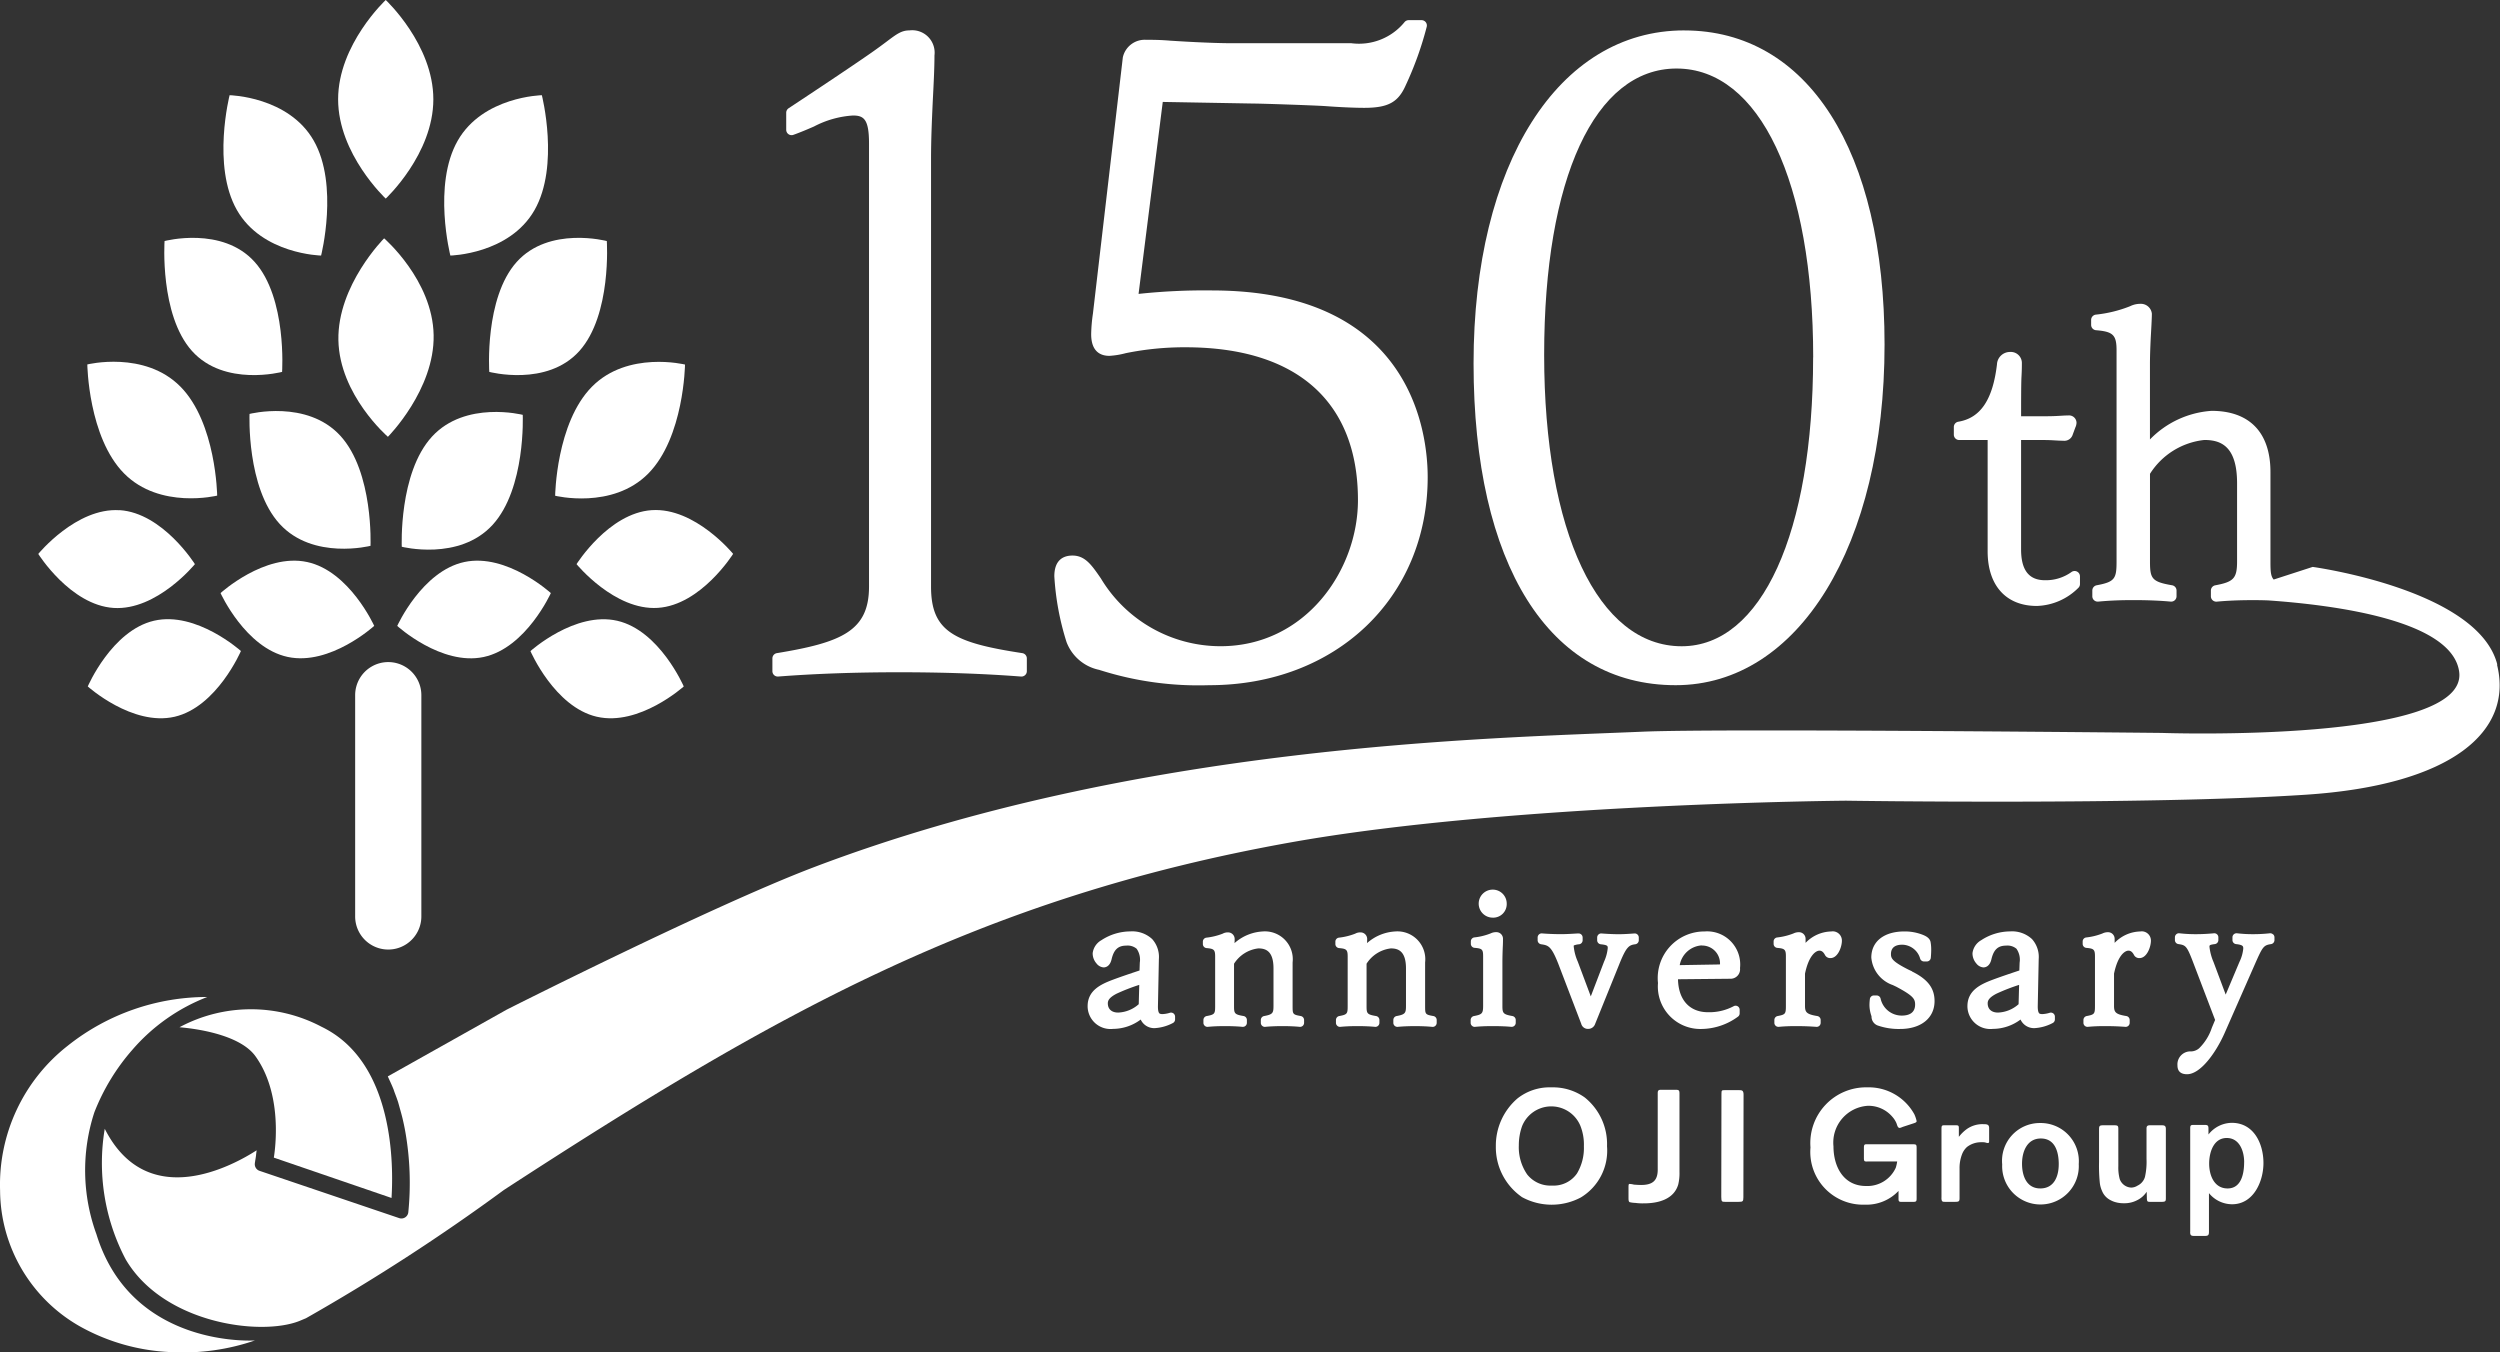
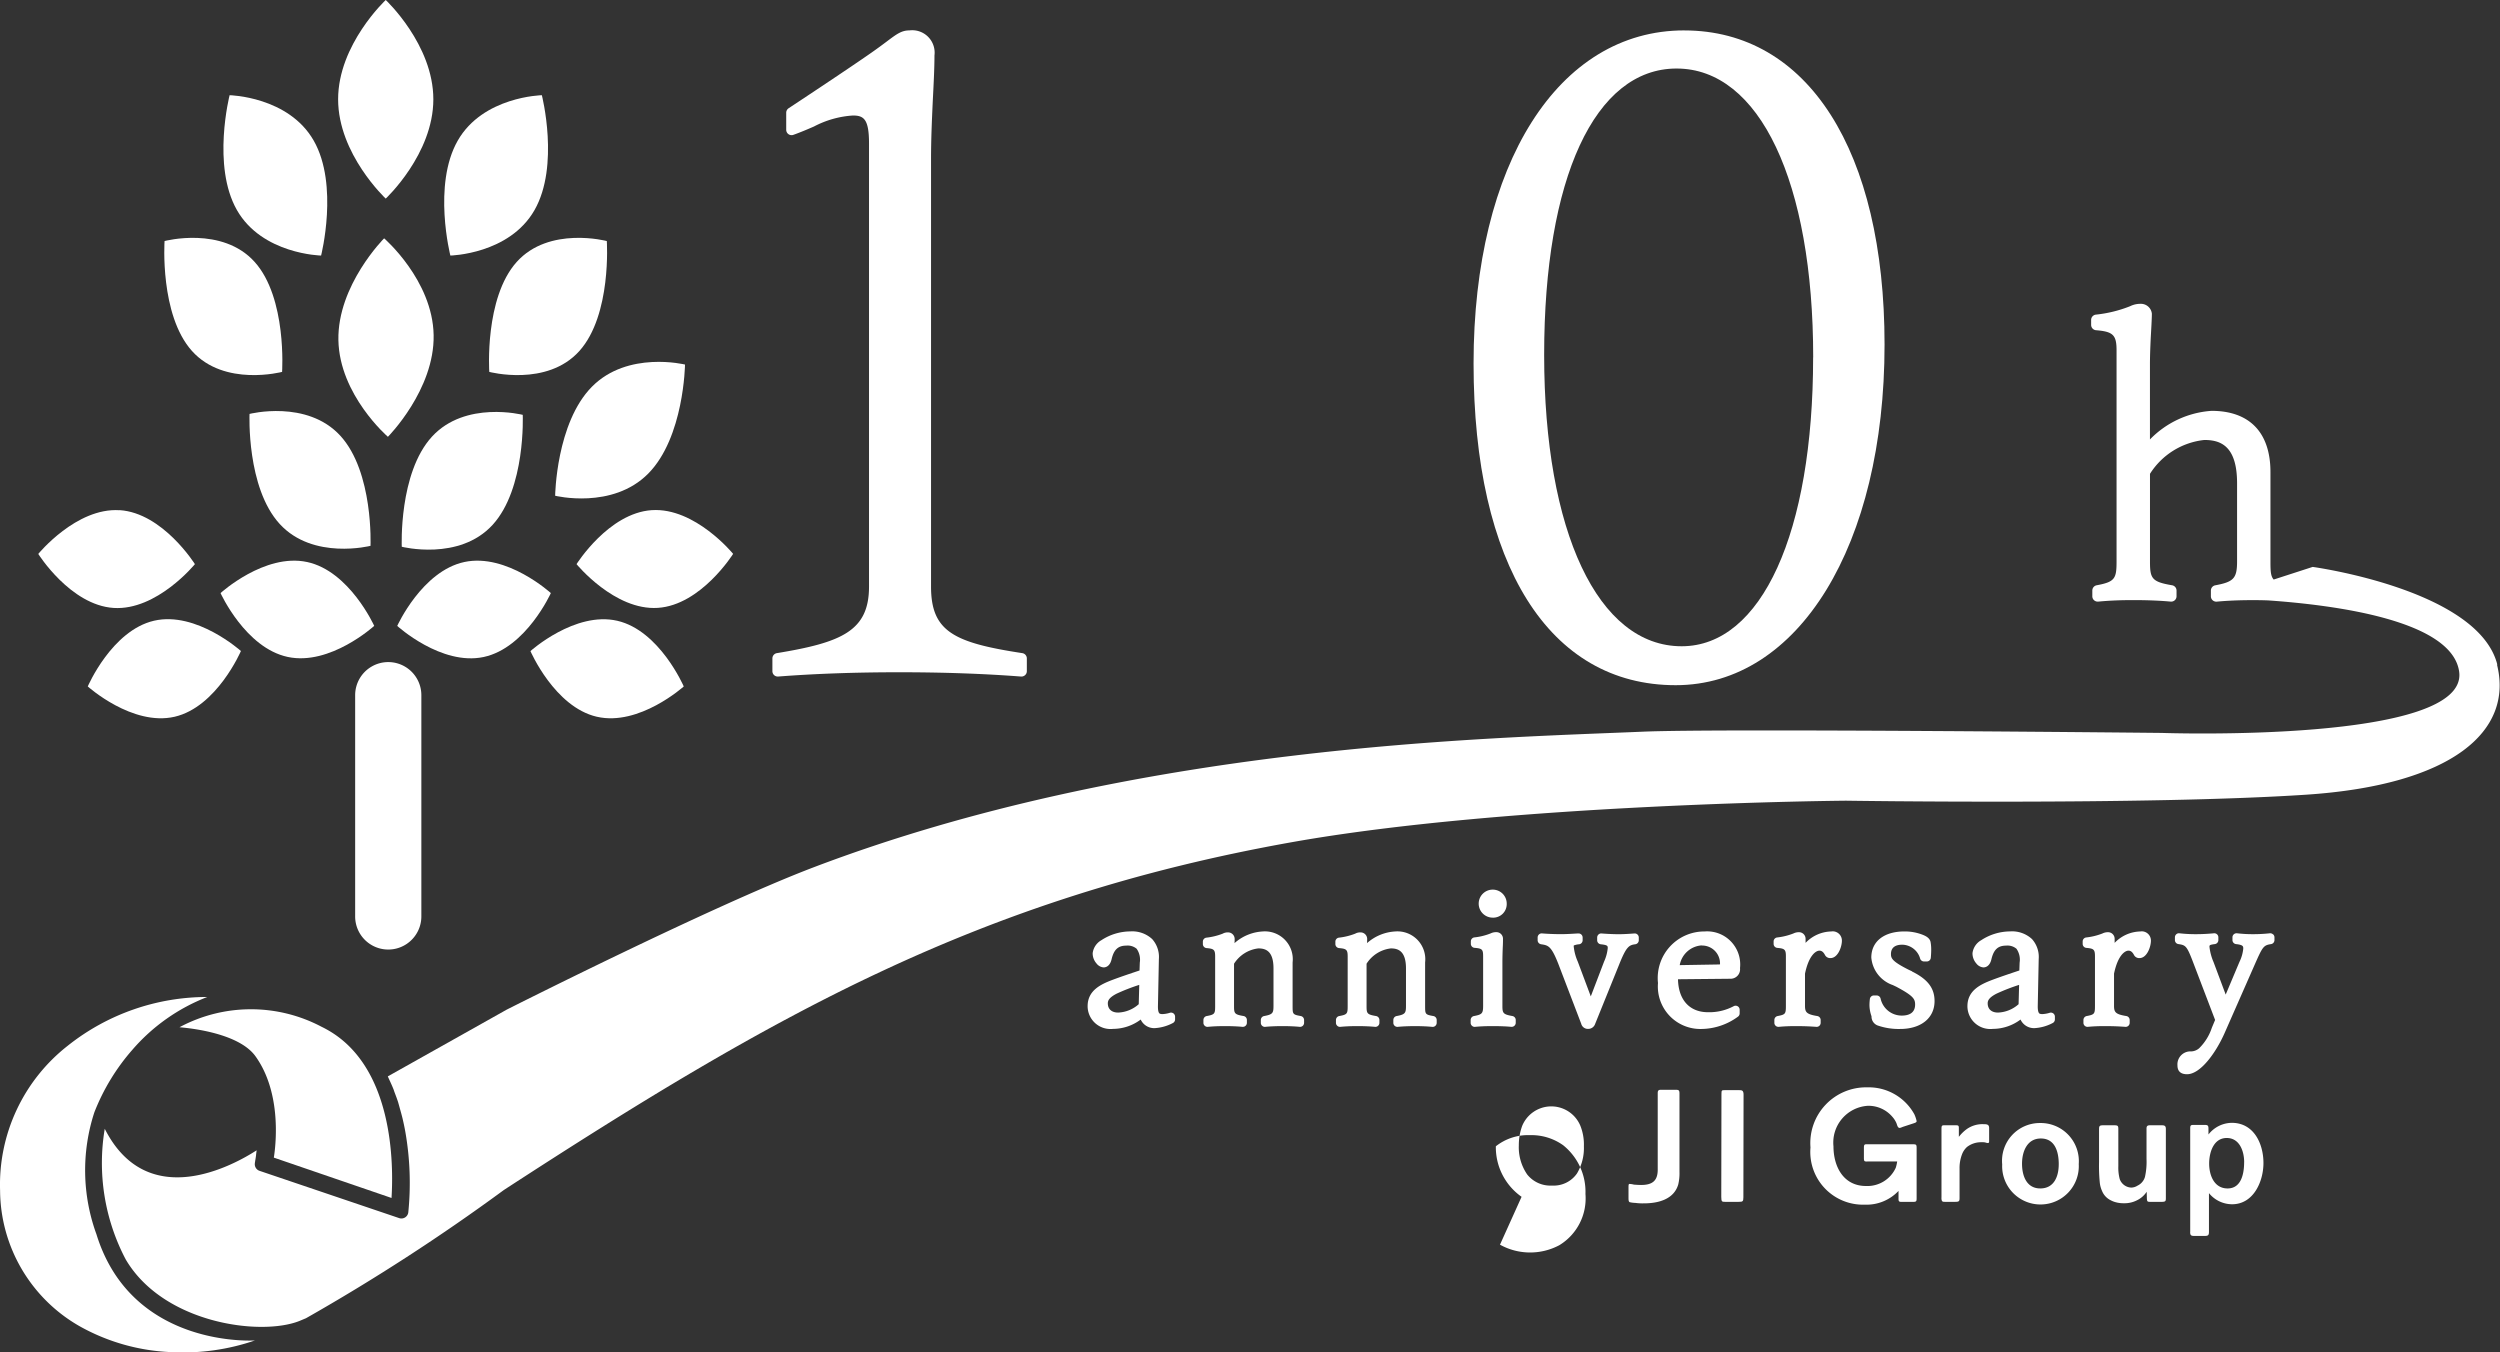
<svg xmlns="http://www.w3.org/2000/svg" width="143.501" height="77.631" viewBox="0 0 143.501 77.631">
  <rect x="0" y="0" width="143.501" height="77.631" fill="#333333" stroke="none" />
  <defs>
    <clipPath id="a">
      <rect width="143.501" height="77.631" fill="none" />
    </clipPath>
  </defs>
  <g transform="translate(0 0)">
    <g transform="translate(0 0)" clip-path="url(#a)">
      <path d="M22.459,52.489h0a1.9,1.9,0,0,1-2.975-1.567v-12.7a1.9,1.9,0,0,1,3.8,0v12.7a1.9,1.9,0,0,1-.826,1.567" transform="translate(0.902 1.682)" fill="#fff" />
      <path d="M24.015,5.7c0,3.149-2.733,5.7-2.733,5.7s-2.733-2.553-2.733-5.7S21.282,0,21.282,0s2.733,2.553,2.733,5.7" transform="translate(0.859 0)" fill="#fff" />
      <path d="M17.442,7.834c1.45,2.541.421,6.593.421,6.593s-3.382-.069-4.832-2.611-.42-6.593-.42-6.593,3.381.069,4.831,2.611" transform="translate(0.568 0.242)" fill="#fff" />
      <path d="M14.2,14.431c1.862,2.073,1.574,6.311,1.574,6.311s-3.309.877-5.172-1.2-1.574-6.311-1.574-6.311,3.309-.876,5.172,1.2" transform="translate(0.418 0.605)" fill="#fff" />
      <path d="M18.9,23.967c1.917,2.092,1.733,6.32,1.733,6.32s-3.293.838-5.21-1.253-1.734-6.319-1.734-6.319,3.294-.839,5.211,1.252" transform="translate(0.634 1.044)" fill="#fff" />
      <path d="M17.066,30.834C19.5,31.355,20.92,34.5,20.92,34.5s-2.528,2.305-4.963,1.784S12.1,32.618,12.1,32.618s2.528-2.305,4.963-1.784" transform="translate(0.56 1.425)" fill="#fff" />
      <path d="M9.8,39.569c2.427-.562,3.806-3.773,3.806-3.773s-2.557-2.3-4.985-1.74-3.806,3.773-3.806,3.773,2.557,2.3,4.985,1.74" transform="translate(0.223 1.573)" fill="#fff" />
      <path d="M32.91,39.569C30.483,39.007,29.1,35.8,29.1,35.8s2.557-2.3,4.985-1.74S37.9,37.829,37.9,37.829s-2.557,2.3-4.985,1.74" transform="translate(1.348 1.573)" fill="#fff" />
      <path d="M6.77,27.986c2.482.164,4.321,3.1,4.321,3.1S8.906,33.762,6.424,33.6,2.1,30.5,2.1,30.5s2.185-2.673,4.667-2.509" transform="translate(0.097 1.296)" fill="#fff" />
      <path d="M24.031,18.624c.06,3.145-2.625,5.843-2.625,5.843s-2.782-2.4-2.842-5.55,2.625-5.843,2.625-5.843,2.783,2.4,2.842,5.55" transform="translate(0.86 0.606)" fill="#fff" />
-       <path d="M10.132,21.27c2.058,2.08,2.112,6.259,2.112,6.259s-3.284.809-5.342-1.271S4.79,20,4.79,20s3.284-.809,5.342,1.271" transform="translate(0.222 0.919)" fill="#fff" />
      <path d="M25.144,7.834c-1.45,2.541-.421,6.593-.421,6.593s3.382-.069,4.832-2.611.42-6.593.42-6.593-3.381.069-4.831,2.611" transform="translate(1.128 0.242)" fill="#fff" />
      <path d="M28.417,14.431c-1.862,2.073-1.574,6.311-1.574,6.311s3.309.877,5.172-1.2,1.574-6.311,1.574-6.311-3.309-.876-5.172,1.2" transform="translate(1.242 0.605)" fill="#fff" />
      <path d="M23.775,24.017c-1.917,2.092-1.733,6.32-1.733,6.32s3.293.838,5.21-1.253,1.734-6.319,1.734-6.319-3.294-.839-5.211,1.252" transform="translate(1.02 1.047)" fill="#fff" />
      <path d="M25.647,30.834c-2.435.521-3.855,3.669-3.855,3.669s2.528,2.305,4.963,1.784,3.855-3.669,3.855-3.669-2.528-2.305-4.963-1.784" transform="translate(1.009 1.425)" fill="#fff" />
      <path d="M35.95,27.986c-2.482.164-4.321,3.1-4.321,3.1s2.185,2.673,4.667,2.51,4.321-3.1,4.321-3.1-2.185-2.673-4.667-2.509" transform="translate(1.465 1.296)" fill="#fff" />
      <path d="M32.568,21.277c-2.058,2.08-2.112,6.259-2.112,6.259s3.284.809,5.342-1.271,2.112-6.259,2.112-6.259-3.284-.809-5.342,1.271" transform="translate(1.41 0.92)" fill="#fff" />
-       <path d="M83.539,65.934a3.476,3.476,0,0,1-1.477-2.9A3.568,3.568,0,0,1,83.3,60.291a2.976,2.976,0,0,1,1.958-.639,3.132,3.132,0,0,1,1.907.58,3.427,3.427,0,0,1,1.279,2.8,3.139,3.139,0,0,1-1.5,2.937,3.561,3.561,0,0,1-3.406-.03M86.716,64.6a2.847,2.847,0,0,0,.4-1.568,2.91,2.91,0,0,0-.2-1.169,1.807,1.807,0,0,0-3.346.01,3.255,3.255,0,0,0-.189,1.108,2.748,2.748,0,0,0,.479,1.669,1.7,1.7,0,0,0,1.428.639,1.627,1.627,0,0,0,1.428-.69" transform="translate(3.8 2.763)" fill="#fff" />
+       <path d="M83.539,65.934a3.476,3.476,0,0,1-1.477-2.9a2.976,2.976,0,0,1,1.958-.639,3.132,3.132,0,0,1,1.907.58,3.427,3.427,0,0,1,1.279,2.8,3.139,3.139,0,0,1-1.5,2.937,3.561,3.561,0,0,1-3.406-.03M86.716,64.6a2.847,2.847,0,0,0,.4-1.568,2.91,2.91,0,0,0-.2-1.169,1.807,1.807,0,0,0-3.346.01,3.255,3.255,0,0,0-.189,1.108,2.748,2.748,0,0,0,.479,1.669,1.7,1.7,0,0,0,1.428.639,1.627,1.627,0,0,0,1.428-.69" transform="translate(3.8 2.763)" fill="#fff" />
      <path d="M89.7,66.277a1.6,1.6,0,0,1-.29-.04c-.06-.03-.07-.1-.07-.25v-.609c0-.08,0-.189.05-.189a1.085,1.085,0,0,1,.259.04c.14.009.27.02.41.02.629,0,.958-.22.958-.879V59.985c0-.139.03-.2.18-.2h.829c.2,0,.24.021.24.221v4.5a2.765,2.765,0,0,1-.07.709c-.249.869-1.168,1.089-1.967,1.089a3.1,3.1,0,0,1-.529-.03" transform="translate(4.137 2.769)" fill="#fff" />
      <path d="M94.429,65.947l.01-5.922c0-.22.019-.22.2-.22h.819c.15,0,.25.009.25.259l-.01,5.893c0,.24-.04.259-.27.259h-.789c-.169,0-.209-.009-.209-.27" transform="translate(4.373 2.77)" fill="#fff" />
      <path d="M99.324,63.107a3.2,3.2,0,0,1,3.256-3.456,2.99,2.99,0,0,1,2.707,1.549,2.023,2.023,0,0,1,.13.389c0,.07-.09.1-.151.12l-.638.209c-.1.04-.16.07-.21.06-.1-.02-.13-.2-.16-.269a1.338,1.338,0,0,0-.229-.36,1.8,1.8,0,0,0-1.408-.639,2.115,2.115,0,0,0-1.978,2.327c0,1.158.569,2.277,1.868,2.277a1.79,1.79,0,0,0,1.708-1.048,2.329,2.329,0,0,0,.081-.359H102.66c-.229,0-.27.029-.27-.21v-.529c0-.269.021-.25.28-.25h2.487c.24,0,.259.01.259.23v2.837c0,.189,0,.24-.19.24h-.649c-.11,0-.2.01-.2-.15v-.479a2.528,2.528,0,0,1-1.938.789,3.026,3.026,0,0,1-3.116-3.276" transform="translate(4.599 2.763)" fill="#fff" />
      <path d="M106.51,65.89V61.944c0-.2.029-.209.189-.209h.619c.17,0,.189.02.189.18V62.4a2.187,2.187,0,0,1,.459-.449,1.554,1.554,0,0,1,.949-.279c.22,0,.33.02.33.229v.67c0,.16,0,.169-.06.18-.09.009-.119-.03-.24-.041a1.87,1.87,0,0,0-.23,0,1.311,1.311,0,0,0-.739.27,1.087,1.087,0,0,0-.29.43,2.2,2.2,0,0,0-.139.818V65.89c0,.189-.01.24-.24.24h-.6c-.13,0-.2,0-.2-.24" transform="translate(4.932 2.856)" fill="#fff" />
      <path d="M109.84,63.976a2.168,2.168,0,0,1,2.167-2.367,2.19,2.19,0,0,1,2.228,2.356,2.2,2.2,0,1,1-4.394.01m3.246,0c0-.69-.2-1.478-1.029-1.478-.8,0-1.079.769-1.079,1.448s.25,1.419,1.048,1.419,1.059-.7,1.059-1.388" transform="translate(5.086 2.853)" fill="#fff" />
      <path d="M116.184,66.167a1.323,1.323,0,0,1-.36-.13,1.018,1.018,0,0,1-.5-.54,1.521,1.521,0,0,1-.13-.5,9.858,9.858,0,0,1-.04-1.149V62.032c0-.259,0-.3.27-.3H116c.24,0,.261.029.261.229V64.08a2.545,2.545,0,0,0,.08.739.733.733,0,0,0,.659.49.683.683,0,0,0,.359-.11.8.8,0,0,0,.43-.5,3.976,3.976,0,0,0,.09-1.039V61.933c0-.12.02-.2.189-.2h.7c.151,0,.221.04.221.209v3.946c0,.189,0,.24-.25.24H118.1c-.16,0-.189-.01-.2-.18l-.01-.4a1.4,1.4,0,0,1-.579.5,1.568,1.568,0,0,1-.729.16,1.787,1.787,0,0,1-.4-.04" transform="translate(5.332 2.859)" fill="#fff" />
      <path d="M120.155,67.861V61.918c0-.17.03-.2.189-.2h.639c.171,0,.22.03.22.21v.339a1.726,1.726,0,0,1,1.339-.669c1.268,0,1.817,1.2,1.817,2.307,0,1.058-.569,2.367-1.8,2.367a1.72,1.72,0,0,1-1.328-.639v2.217c0,.19-.04.24-.24.24h-.61c-.189,0-.229-.049-.229-.229m3.1-4.005c0-.619-.259-1.388-1-1.388-.769,0-1.01.849-1.01,1.469,0,.658.28,1.427,1.059,1.427.8,0,.949-.879.949-1.508" transform="translate(5.564 2.853)" fill="#fff" />
      <path d="M64.393,55.767a1.693,1.693,0,0,1-.43.077c-.134,0-.168-.036-.181-.047-.039-.041-.085-.149-.078-.433l.053-2.673a1.538,1.538,0,0,0-.388-1.157,1.684,1.684,0,0,0-1.256-.437,3.053,3.053,0,0,0-1.656.505.993.993,0,0,0-.5.742.876.876,0,0,0,.219.592.568.568,0,0,0,.408.228c.107,0,.365-.047.461-.477.132-.55.377-.774.843-.774a.8.8,0,0,1,.592.179,1.1,1.1,0,0,1,.182.8l-.016.449c-.557.185-1.082.362-1.557.54-.688.261-1.422.614-1.422,1.511a1.313,1.313,0,0,0,1.462,1.3,2.657,2.657,0,0,0,1.585-.536.851.851,0,0,0,.81.493,2.54,2.54,0,0,0,1.029-.289.233.233,0,0,0,.134-.21v-.16a.232.232,0,0,0-.294-.224m-3.567-.536c0-.155.063-.332.516-.564a11.311,11.311,0,0,1,1.289-.5l-.03,1.109a1.881,1.881,0,0,1-1.182.481c-.37,0-.592-.2-.592-.527" transform="translate(2.763 2.366)" fill="#fff" />
      <path d="M71.611,55.955c-.471-.083-.471-.111-.471-.585V52.879A1.6,1.6,0,0,0,69.421,51.1a2.656,2.656,0,0,0-1.615.669c.008-.13.008-.174.008-.244a.377.377,0,0,0-.382-.371.587.587,0,0,0-.306.073,3.707,3.707,0,0,1-.937.229.231.231,0,0,0-.2.229v.139a.232.232,0,0,0,.212.231c.428.035.493.1.493.484V55.37c0,.447-.016.5-.484.585a.232.232,0,0,0-.189.228v.161a.228.228,0,0,0,.076.171.225.225,0,0,0,.177.06c.31-.029.61-.042.973-.042.383,0,.716.014,1.016.042h.022a.228.228,0,0,0,.156-.061.231.231,0,0,0,.075-.171v-.161a.231.231,0,0,0-.193-.228c-.525-.089-.545-.149-.545-.585V52.953a1.914,1.914,0,0,1,1.394-.88c.406,0,.871.13.871,1.148V55.37c0,.412-.04.493-.538.585a.232.232,0,0,0-.189.228v.161a.231.231,0,0,0,.075.171.223.223,0,0,0,.178.06c.3-.028.626-.042.994-.042s.688.014.982.042a.229.229,0,0,0,.179-.059.233.233,0,0,0,.075-.172v-.161a.231.231,0,0,0-.191-.228" transform="translate(3.056 2.366)" fill="#fff" />
      <path d="M78.881,55.955c-.471-.083-.471-.111-.471-.585V52.879A1.6,1.6,0,0,0,76.691,51.1a2.656,2.656,0,0,0-1.615.669c.008-.13.008-.174.008-.244a.377.377,0,0,0-.382-.371.586.586,0,0,0-.306.073,3.707,3.707,0,0,1-.937.229.231.231,0,0,0-.2.229v.139a.233.233,0,0,0,.213.231c.428.035.493.1.493.484V55.37c0,.447-.016.5-.484.585a.232.232,0,0,0-.189.228v.161a.228.228,0,0,0,.076.171.22.22,0,0,0,.177.06c.31-.029.61-.042.973-.042.383,0,.715.014,1.016.042a.225.225,0,0,0,.178-.06.231.231,0,0,0,.075-.171v-.161a.231.231,0,0,0-.193-.228c-.525-.089-.545-.149-.545-.585V52.952a1.915,1.915,0,0,1,1.394-.879c.4,0,.869.13.869,1.148V55.37c0,.412-.04.493-.537.585a.232.232,0,0,0-.189.228v.161a.231.231,0,0,0,.075.171.228.228,0,0,0,.156.061h.022c.3-.028.626-.042.994-.042s.688.014.982.042A.229.229,0,0,0,79,56.516a.233.233,0,0,0,.075-.172v-.161a.231.231,0,0,0-.191-.228" transform="translate(3.392 2.366)" fill="#fff" />
      <path d="M81.929,50.414a.777.777,0,0,0,.8-.809.8.8,0,0,0-.809-.8.8.8,0,0,0,.01,1.608" transform="translate(3.757 2.26)" fill="#fff" />
      <path d="M83.081,55.953c-.539-.093-.578-.166-.578-.585V52.92c0-.351.01-.668.021-.929.012-.208.012-.374.012-.483a.377.377,0,0,0-.382-.37.7.7,0,0,0-.327.072,3.581,3.581,0,0,1-.936.23.231.231,0,0,0-.2.229v.139a.231.231,0,0,0,.213.23c.436.036.492.09.492.485v2.845c0,.432-.059.5-.527.585a.233.233,0,0,0-.189.228v.161a.232.232,0,0,0,.076.171.221.221,0,0,0,.178.06c.313-.029.614-.042,1-.042.426,0,.779.014,1.081.042h.021a.233.233,0,0,0,.232-.231v-.161a.231.231,0,0,0-.193-.228" transform="translate(3.736 2.368)" fill="#fff" />
      <path d="M89.91,51.209c-.279.02-.6.043-.9.043-.4,0-.858-.032-.988-.043a.229.229,0,0,0-.176.062.235.235,0,0,0-.074.169V51.6a.232.232,0,0,0,.207.23c.4.043.4.1.4.219a2.418,2.418,0,0,1-.209.772l-.764,2-.749-2a2.815,2.815,0,0,1-.231-.868.161.161,0,0,1,.006-.055,1,1,0,0,1,.306-.068.232.232,0,0,0,.2-.229V51.44a.238.238,0,0,0-.073-.168.228.228,0,0,0-.174-.063l-.046,0c-.327.02-.636.04-.967.04-.47,0-.906-.029-1.074-.043a.227.227,0,0,0-.175.062.231.231,0,0,0-.074.169V51.6a.233.233,0,0,0,.2.229c.412.064.585.091,1,1.158l1.3,3.4a.394.394,0,0,0,.4.3.417.417,0,0,0,.4-.285l1.38-3.412c.406-1.015.559-1.115.926-1.161a.231.231,0,0,0,.2-.229V51.44a.229.229,0,0,0-.074-.169.224.224,0,0,0-.174-.062" transform="translate(3.906 2.372)" fill="#fff" />
      <path d="M95.666,53.2a1.9,1.9,0,0,0-2.039-2.1,2.674,2.674,0,0,0-2.67,2.959,2.439,2.439,0,0,0,2.51,2.638,3.6,3.6,0,0,0,2.085-.709.231.231,0,0,0,.093-.185v-.214a.232.232,0,0,0-.341-.2,2.989,2.989,0,0,1-1.474.347c-1.057,0-1.7-.705-1.724-1.892l3.052-.03a.545.545,0,0,0,.508-.606m-2.2-1.3a1.028,1.028,0,0,1,1.052,1.041c0,.022,0,.033,0,.036a.234.234,0,0,1-.081.01l-2.232.038A1.373,1.373,0,0,1,93.467,51.9" transform="translate(4.212 2.366)" fill="#fff" />
      <path d="M100.628,51.1a2.1,2.1,0,0,0-1.493.655c0-.09,0-.161,0-.242a.377.377,0,0,0-.382-.37.694.694,0,0,0-.316.072,3.662,3.662,0,0,1-.937.23.23.23,0,0,0-.2.229v.139a.231.231,0,0,0,.212.23c.429.036.493.1.493.485V55.37c0,.464-.03.5-.474.585a.232.232,0,0,0-.188.228v.161a.23.23,0,0,0,.231.231H97.6c.294-.028.6-.042.971-.042.445,0,.776.013,1.181.042a.223.223,0,0,0,.175-.061.233.233,0,0,0,.074-.17v-.161a.231.231,0,0,0-.194-.228c-.617-.1-.705-.219-.705-.585V53.522c.216-1.042.62-1.32.828-1.32.129,0,.225.075.317.246a.334.334,0,0,0,.314.181c.433,0,.659-.652.659-1a.53.53,0,0,0-.6-.532" transform="translate(4.506 2.366)" fill="#fff" />
      <path d="M105,53.387l0,0-.2-.094c-.94-.474-1.007-.654-1.007-.895,0-.445.351-.538.646-.538a1.091,1.091,0,0,1,1.025.784.233.233,0,0,0,.226.179h.16a.231.231,0,0,0,.23-.212c.012-.134.023-.3.023-.458a2.4,2.4,0,0,0-.038-.456c-.05-.225-.275-.33-.4-.386a2.811,2.811,0,0,0-1.1-.212c-1.172,0-1.9.577-1.9,1.5a1.835,1.835,0,0,0,1.235,1.579l.193.092c.988.525,1.086.707,1.086,1.025,0,.524-.414.634-.763.634a1.241,1.241,0,0,1-1.221-.989.233.233,0,0,0-.223-.166h-.16a.232.232,0,0,0-.229.2,2.982,2.982,0,0,0-.024.333,1.942,1.942,0,0,0,.118.661.544.544,0,0,0,.352.529,3.687,3.687,0,0,0,1.291.2c1.2,0,1.975-.628,1.975-1.6,0-.741-.387-1.251-1.294-1.7" transform="translate(4.749 2.366)" fill="#fff" />
      <path d="M112.661,55.767a1.693,1.693,0,0,1-.43.077c-.134,0-.17-.036-.18-.047-.04-.041-.086-.149-.081-.433l.054-2.673a1.538,1.538,0,0,0-.388-1.157,1.684,1.684,0,0,0-1.256-.437,3.053,3.053,0,0,0-1.656.505.993.993,0,0,0-.5.742.878.878,0,0,0,.219.592.566.566,0,0,0,.408.228c.107,0,.365-.047.461-.477.133-.55.377-.774.843-.774a.8.8,0,0,1,.592.179,1.1,1.1,0,0,1,.182.8l-.016.449c-.557.185-1.082.362-1.557.54-.688.261-1.423.614-1.423,1.511a1.314,1.314,0,0,0,1.463,1.3,2.655,2.655,0,0,0,1.585-.536.851.851,0,0,0,.81.493,2.536,2.536,0,0,0,1.029-.289.233.233,0,0,0,.134-.21v-.16a.233.233,0,0,0-.092-.185.229.229,0,0,0-.2-.039m-3.567-.536c0-.155.063-.332.516-.564a11.311,11.311,0,0,1,1.289-.5l-.03,1.109a1.881,1.881,0,0,1-1.183.481c-.369,0-.591-.2-.591-.527" transform="translate(4.998 2.366)" fill="#fff" />
      <path d="M117.583,51.1a2.1,2.1,0,0,0-1.493.655c0-.09,0-.161,0-.242a.377.377,0,0,0-.382-.37.694.694,0,0,0-.316.072,3.662,3.662,0,0,1-.937.23.231.231,0,0,0-.2.229v.139a.231.231,0,0,0,.213.23c.429.036.493.1.493.485V55.37c0,.464-.03.5-.474.585a.232.232,0,0,0-.188.228v.161a.23.23,0,0,0,.231.231h.023c.294-.028.6-.042.971-.042.445,0,.776.013,1.181.042a.225.225,0,0,0,.175-.061.233.233,0,0,0,.074-.17v-.161a.231.231,0,0,0-.194-.228c-.617-.1-.705-.219-.705-.585V53.522c.216-1.042.62-1.32.828-1.32.129,0,.225.075.317.246a.334.334,0,0,0,.314.181c.433,0,.659-.652.659-1a.53.53,0,0,0-.6-.532" transform="translate(5.291 2.366)" fill="#fff" />
      <path d="M124.942,51.258a.232.232,0,0,0-.18-.058,8.591,8.591,0,0,1-.905.051,7.787,7.787,0,0,1-.976-.051.235.235,0,0,0-.182.057.231.231,0,0,0-.08.174v.16a.232.232,0,0,0,.207.23c.413.045.413.131.413.262a2.21,2.21,0,0,1-.217.755l-.791,1.88-.7-1.872a3.032,3.032,0,0,1-.232-.871c0-.085,0-.116.311-.155a.232.232,0,0,0,.2-.23v-.16a.232.232,0,0,0-.254-.23c-.331.032-.7.051-.982.051a8.173,8.173,0,0,1-1-.051.222.222,0,0,0-.181.058.232.232,0,0,0-.077.173v.16a.232.232,0,0,0,.2.229c.436.065.489.1.9,1.191l1.207,3.164-.188.45a2.938,2.938,0,0,1-.73,1.176.745.745,0,0,1-.543.179.745.745,0,0,0-.7.8c0,.338.186.51.552.51.767,0,1.656-1.23,2.159-2.374l1.735-3.944c.439-.993.493-1.086.922-1.15a.232.232,0,0,0,.2-.229v-.16a.232.232,0,0,0-.077-.173" transform="translate(5.525 2.371)" fill="#fff" />
      <path d="M56.718,37.412c-3.93-.6-5.238-1.242-5.238-3.82V9.093c0-1.153.044-2.122.089-3.147l.008-.175c.051-.988.1-1.935.1-2.668a1.287,1.287,0,0,0-1.437-1.436c-.45,0-.721.2-1.312.645-.226.17-.509.38-.877.638-1.329.931-4.712,3.164-4.746,3.186a.31.31,0,0,0-.138.256v.982a.308.308,0,0,0,.41.289c.433-.155.815-.32,1.184-.48A5.566,5.566,0,0,1,47,6.552c.636,0,.92.232.92,1.607V33.592c0,2.54-1.559,3.207-5.289,3.82a.308.308,0,0,0-.257.3v.737a.307.307,0,0,0,.307.307H42.7c2.108-.163,4.447-.246,6.947-.246,2.533,0,4.887.083,7,.246a.311.311,0,0,0,.232-.082.3.3,0,0,0,.1-.225v-.737a.307.307,0,0,0-.261-.3" transform="translate(1.962 0.078)" fill="#fff" />
-       <path d="M66.888,16.619a35.848,35.848,0,0,0-4.212.2L64.065,5.8l5.228.093c.436,0,3.385.1,4.1.146.642.049,1.582.1,2.233.1,1.378,0,1.959-.319,2.391-1.309a19.262,19.262,0,0,0,1.2-3.346.306.306,0,0,0-.3-.378H78.18a.308.308,0,0,0-.239.114A3.37,3.37,0,0,1,74.891,2.43H68.065c-1.3,0-3.2-.122-3.557-.145-.6-.051-1.009-.051-1.4-.051a1.287,1.287,0,0,0-1.335,1.008L60.056,17.955a9,9,0,0,0-.1,1.179c0,1.025.567,1.241,1.043,1.241a4.659,4.659,0,0,0,.946-.155,16.864,16.864,0,0,1,3.424-.337c6.387,0,9.9,3.117,9.9,8.776,0,4.031-3.017,8.383-7.891,8.383a8.019,8.019,0,0,1-6.866-3.893c-.524-.761-.9-1.311-1.628-1.311-.476,0-1.043.207-1.043,1.191a15.484,15.484,0,0,0,.7,3.774A2.551,2.551,0,0,0,60.422,38.4l.078.028.006,0a18.667,18.667,0,0,0,6.234.851c7.261,0,12.532-5.023,12.532-11.943,0-2.514-.894-10.715-12.384-10.715" transform="translate(2.678 0.051)" fill="#fff" />
      <path d="M92.93,1.667c-7.231,0-12.09,7.68-12.09,19.11,0,11.568,4.336,18.475,11.6,18.475,7.06,0,11.991-8.041,11.991-19.553,0-11.121-4.406-18.031-11.5-18.031m7.4,18.768c0,10.072-2.963,16.581-7.548,16.581-4.794,0-7.891-6.567-7.891-16.728,0-10.138,2.911-16.434,7.6-16.434,4.765,0,7.843,6.509,7.843,16.582" transform="translate(3.743 0.078)" fill="#fff" />
      <path d="M22.018,66.2c.111-1.779.193-7.8-4.017-9.827a8.672,8.672,0,0,0-8.154.027c1.421.125,3.556.548,4.359,1.663,1.442,2,1.215,4.82,1.056,5.821Z" transform="translate(0.456 2.564)" fill="#fff" />
      <path d="M11.9,54.694a12.857,12.857,0,0,0-8.013,2.8A10.126,10.126,0,0,0,.005,65.812a9.032,9.032,0,0,0,4.558,7.777,11.69,11.69,0,0,0,5.3,1.492,12.683,12.683,0,0,0,4.773-.672s-7.07.481-9.1-6.094a10.718,10.718,0,0,1-.12-7,12.15,12.15,0,0,1,2.171-3.577A10.863,10.863,0,0,1,11.9,54.694" transform="translate(0 2.533)" fill="#fff" />
-       <path d="M107.491,24.363h1.637v6.389c0,1.964,1.057,3.136,2.826,3.136a3.514,3.514,0,0,0,2.4-1.058.3.3,0,0,0,.074-.2v-.442a.307.307,0,0,0-.484-.25,2.518,2.518,0,0,1-1.523.473c-.924,0-1.373-.579-1.373-1.77V24.363h1.085c.29,0,.5,0,.841.021s.434.017.529.023a.5.5,0,0,0,.509-.355l.152-.412a.671.671,0,0,0,.066-.269.428.428,0,0,0-.483-.417c-.093,0-.16,0-.525.023-.388.022-.626.022-.906.022h-1.267c0-.676,0-1.877.022-2.262.022-.406.022-.61.022-.768a.635.635,0,0,0-.682-.66.747.747,0,0,0-.747.713c-.241,2.033-.946,3.078-2.22,3.291a.307.307,0,0,0-.256.3v.443a.306.306,0,0,0,.307.307" transform="translate(4.963 0.894)" fill="#fff" />
      <path d="M143.088,37.381c-1.08-4.316-10.6-5.612-10.6-5.612l-2.237.725c-.173-.188-.186-.488-.186-1.045V26.321c0-2.264-1.2-3.51-3.379-3.51a5.432,5.432,0,0,0-3.538,1.642V20.178c0-.525.02-1,.044-1.529.023-.4.066-1.136.066-1.41a.631.631,0,0,0-.66-.571,1.317,1.317,0,0,0-.59.137,7.381,7.381,0,0,1-1.974.484.307.307,0,0,0-.262.3v.288a.307.307,0,0,0,.283.306c.978.08,1.176.274,1.176,1.152v12.11c0,.99-.084,1.182-1.14,1.378a.307.307,0,0,0-.251.3v.332a.3.3,0,0,0,.1.226.313.313,0,0,0,.235.08c.642-.061,1.268-.087,2.027-.087.8,0,1.521.029,2.137.087a.312.312,0,0,0,.235-.08.305.305,0,0,0,.1-.226v-.332a.307.307,0,0,0-.255-.3c-1.175-.2-1.269-.391-1.269-1.377v-5.02a4.215,4.215,0,0,1,3.118-1.943c.876,0,1.881.281,1.881,2.478v4.486c0,.974-.187,1.18-1.252,1.378a.307.307,0,0,0-.251.3v.332a.305.305,0,0,0,.1.226.315.315,0,0,0,.235.08c.625-.059,1.3-.087,2.071-.087.313,0,.6.005.876.015,3.977.276,10.553,1.172,10.968,4.086.589,4.142-17.079,3.521-17.079,3.521s-25.217-.265-29.76-.072c-9,.384-29.082.746-47.6,7.78-5.846,2.221-17.633,8.176-17.633,8.176L22,61.013h0c.029.059.053.123.082.183.09.193.179.386.258.589l0,.005c.018.046.032.1.05.143.073.193.146.384.21.586v.006c.031.1.058.207.087.31.056.2.113.4.161.6l0,0c.06.257.116.518.163.788a16.956,16.956,0,0,1,.165,4.6.4.4,0,0,1-.392.347.413.413,0,0,1-.128-.021l-8.022-2.716a.4.4,0,0,1-.261-.457l0-.02c0-.016.008-.044.014-.077l0-.013c.006-.035.014-.078.022-.128l.005-.033c.008-.052.017-.113.026-.179,0-.01,0-.022,0-.032.01-.072.021-.151.03-.238-1.28.829-6.257,3.621-8.717-1.235a11.88,11.88,0,0,0,1.2,7.493c2.156,3.678,7.725,4.421,9.959,3.544.073-.028.356-.15.385-.159a115.838,115.838,0,0,0,11.366-7.365c15.461-10.051,27.272-16.759,45.2-19.959,12.53-2.237,31.846-2.387,31.846-2.387s17.265.262,26.4-.344c8.392-.556,11.915-3.645,10.96-7.467" transform="translate(0.26 0.772)" fill="#fff" />
    </g>
  </g>
</svg>